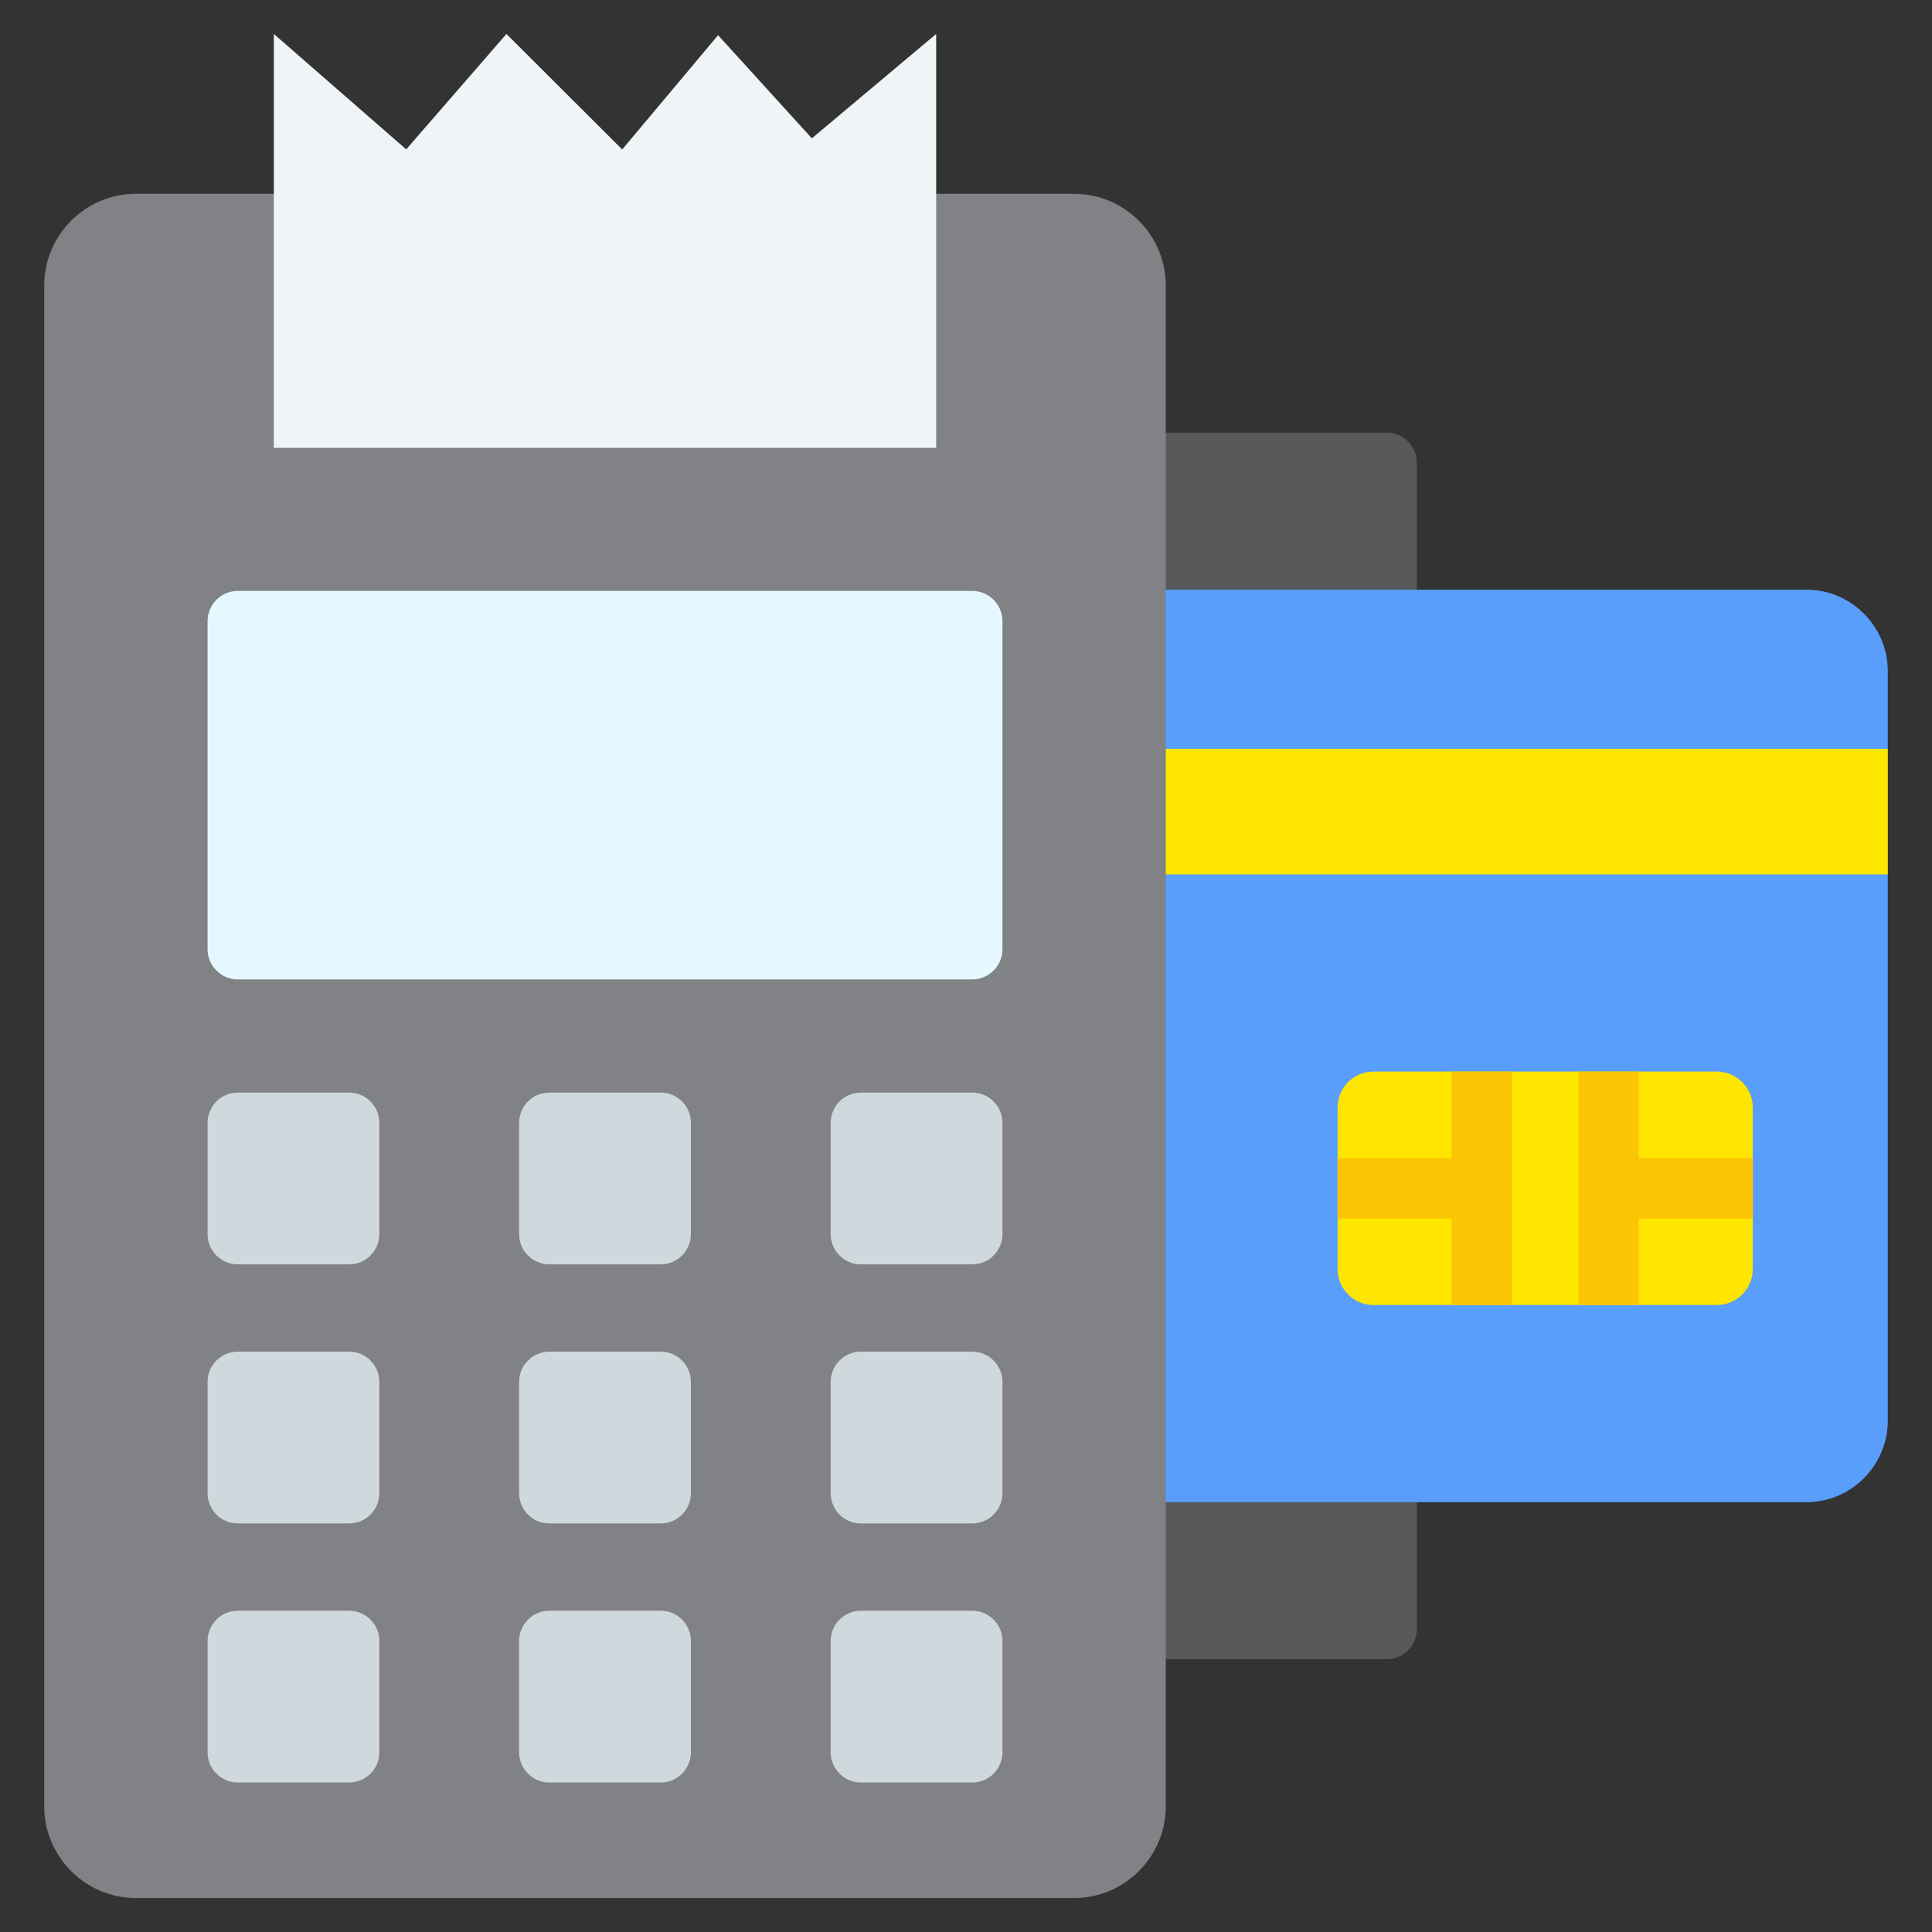
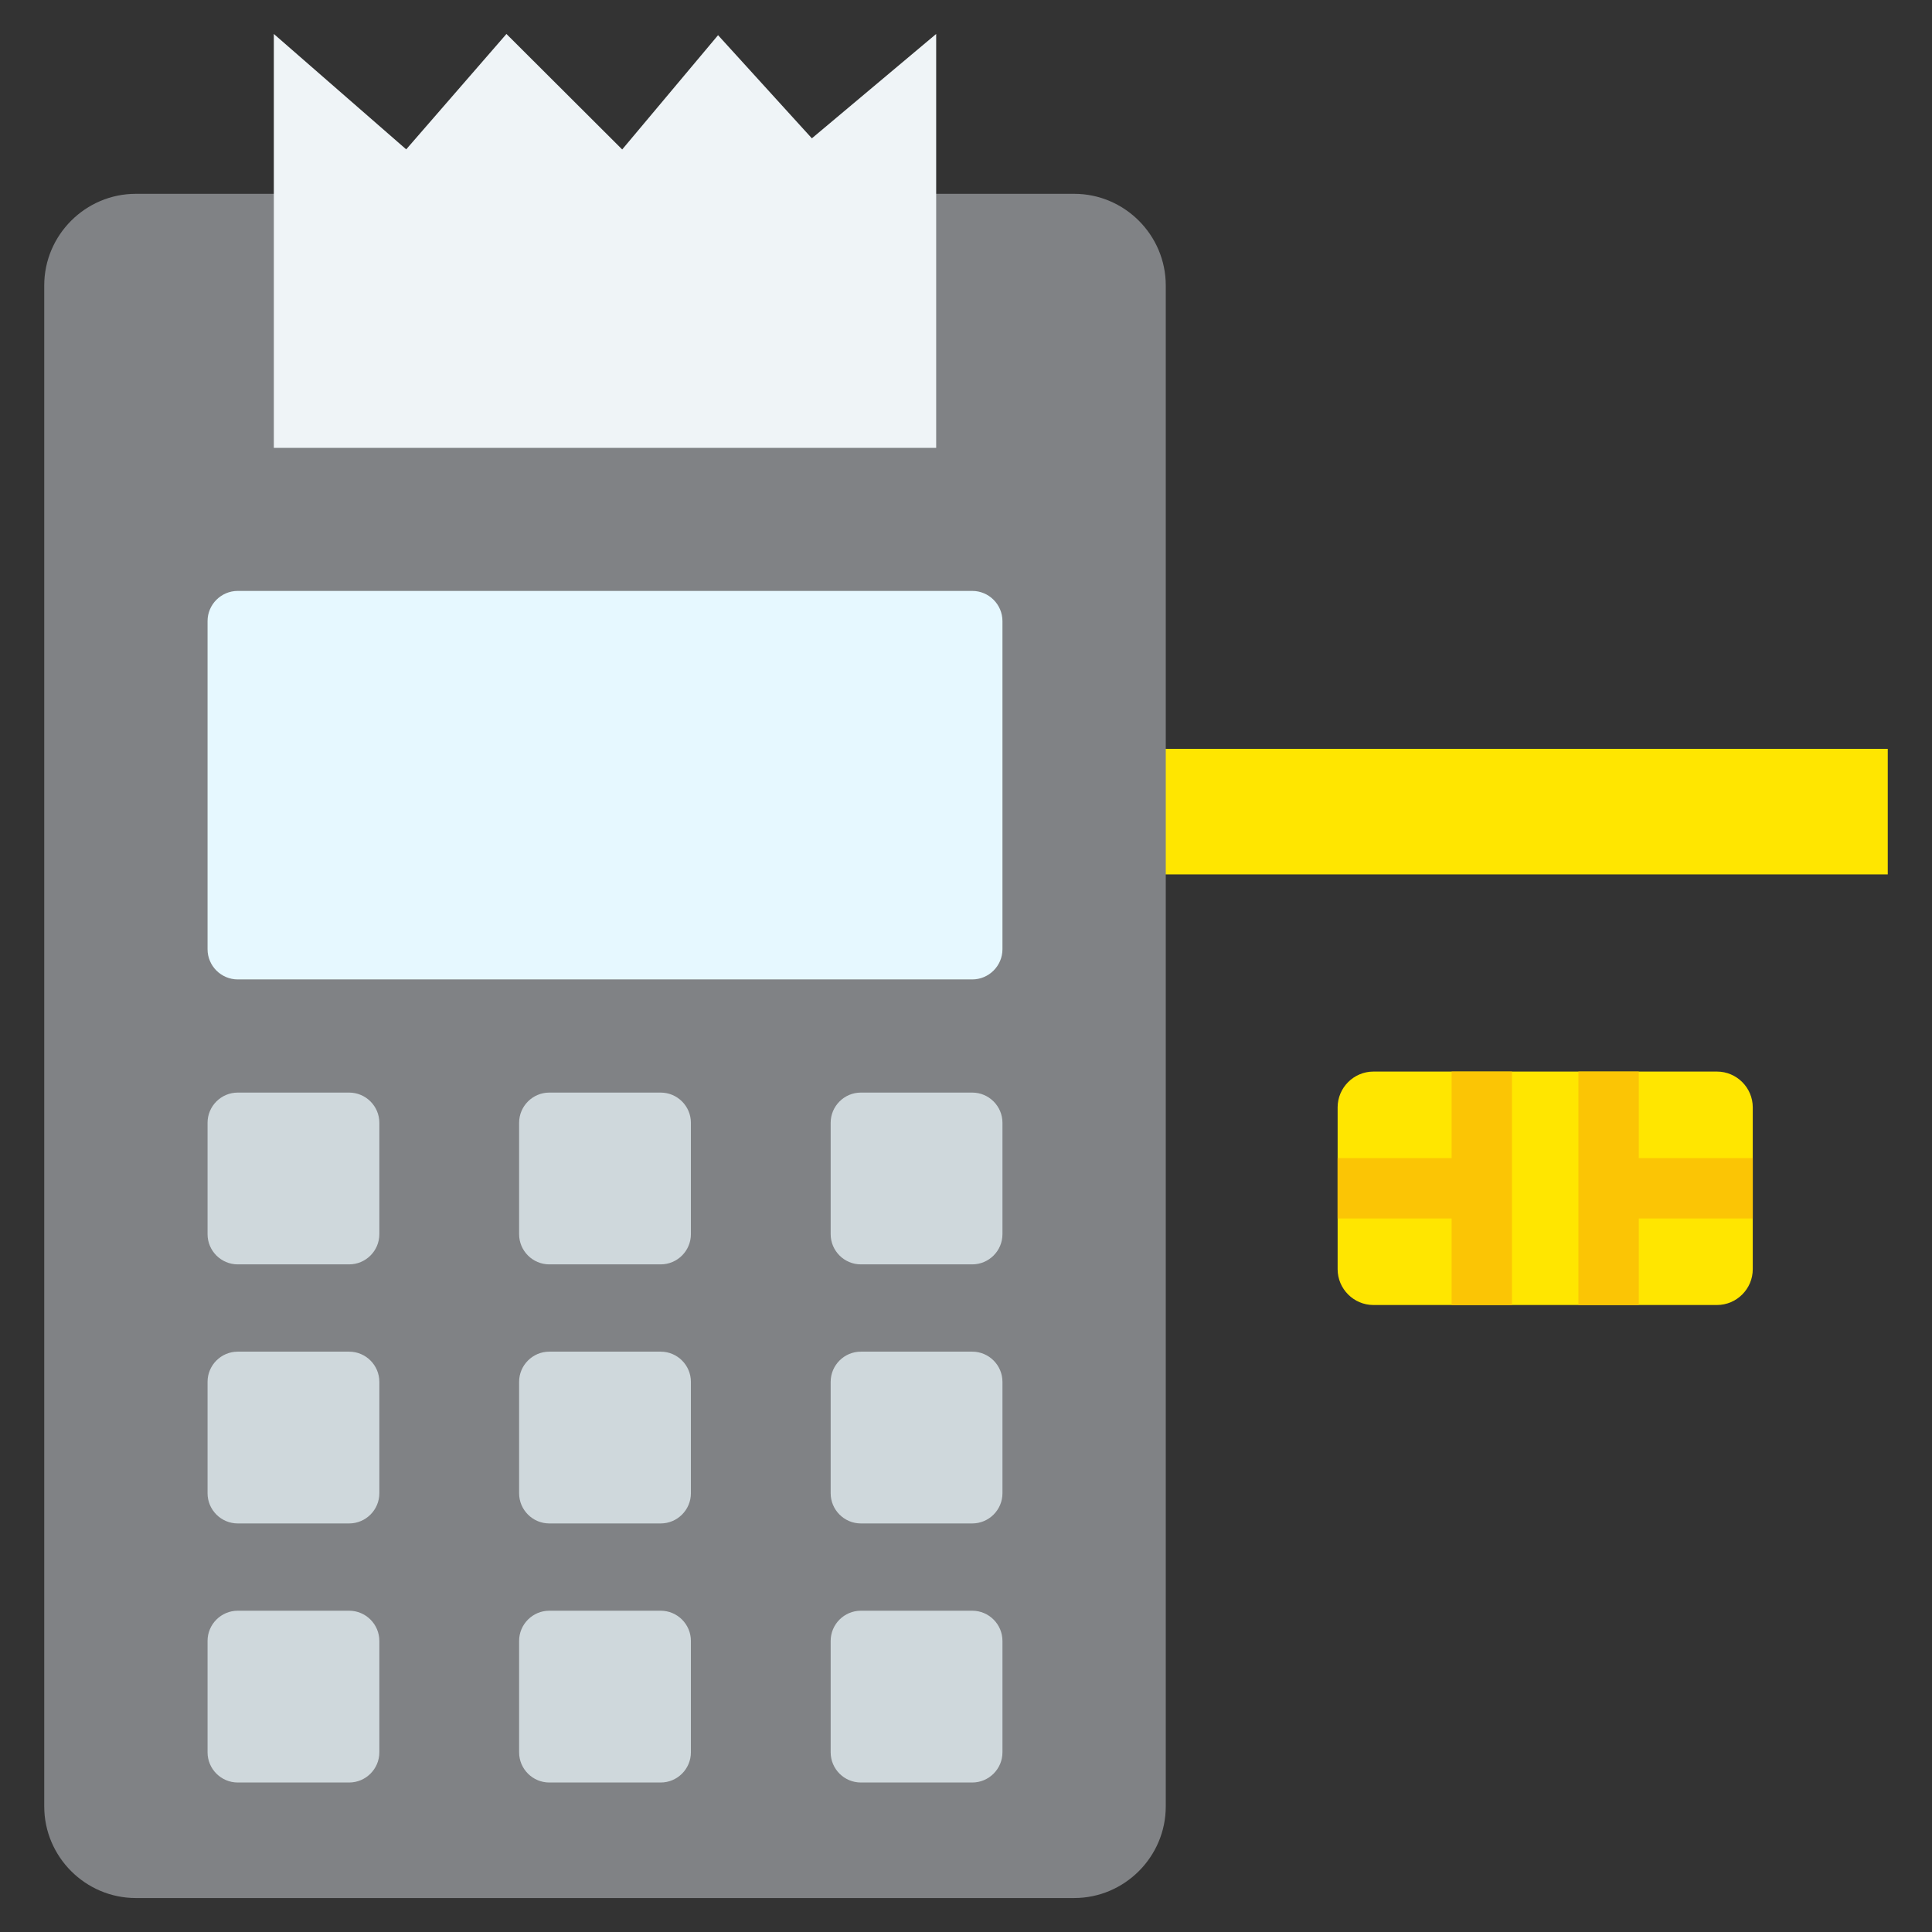
<svg xmlns="http://www.w3.org/2000/svg" version="1.1" width="512" height="512" x="0" y="0" viewBox="0 0 512 512" style="enable-background:new 0 0 512 512" xml:space="preserve">
  <rect x="0" y="0" width="512" height="512" fill="#333333" stroke="none" />
  <g>
    <g fill-rule="evenodd" clip-rule="evenodd">
-       <path fill="#58595B" d="M226.926 114.654h140.559c4.4 0 8 3.6 8 8V431.71c0 4.4-3.6 8-8 8H226.926c-4.4 0-8-3.6-8-8V122.653c-.001-4.4 3.599-7.999 8-7.999z" opacity="1" data-original="#58595b" />
-       <path fill="#599EFA" d="M478.7 398.094c11.867 0 21.575-9.708 21.575-21.575V177.845c0-11.867-9.708-21.575-21.575-21.575H134.434c-11.867 0-21.575 9.708-21.575 21.575v198.673c0 11.867 9.709 21.575 21.575 21.575H478.7z" opacity="1" data-original="#599efa" />
      <path fill="#FFE600" d="M112.859 198.449v33.275h387.416v-33.275H112.859zM455.013 283.978h-91.04c-5.218 0-9.488 4.269-9.488 9.488v42.887c0 5.218 4.269 9.487 9.488 9.487h91.04c5.218 0 9.487-4.269 9.487-9.487v-42.887c.001-5.219-4.268-9.488-9.487-9.488z" opacity="1" data-original="#ffe600" />
      <path fill="#FBC505" d="M384.692 345.84v-22.931h-30.207v-16h30.207v-22.931h16v61.862zm49.602-38.931h30.207v16h-30.207v22.931h-16v-61.862h16z" opacity="1" data-original="#fbc505" />
      <path fill="#808285" d="M35.998 51.364h248.668c13.351 0 24.274 10.924 24.274 24.274v403.087c0 13.351-10.924 24.274-24.274 24.274H35.998c-13.351 0-24.274-10.923-24.274-24.274V75.639c0-13.351 10.924-24.275 24.274-24.275z" opacity="1" data-original="#808285" />
      <path fill="#E6F8FF" d="M63.004 156.6h194.657c4.4 0 8 3.6 8 8v86.956c0 4.4-3.6 8-8 8H63.004c-4.4 0-8-3.6-8-8V164.6c0-4.401 3.6-8 8-8z" opacity="1" data-original="#e6f8ff" />
      <path fill="#CFD8DC" d="M63.007 426.858h29.52c4.408 0 8.003 3.595 8.003 8.003v29.52c0 4.408-3.595 8.003-8.003 8.003h-29.52c-4.408 0-8.003-3.595-8.003-8.003v-29.52c0-4.408 3.595-8.003 8.003-8.003zm165.131-137.311h29.52c4.408 0 8.003 3.595 8.003 8.003v29.52c0 4.408-3.595 8.003-8.003 8.003h-29.52c-4.408 0-8.003-3.595-8.003-8.003v-29.52c0-4.408 3.595-8.003 8.003-8.003zm-82.566 0h29.52c4.408 0 8.003 3.595 8.003 8.003v29.52c0 4.408-3.595 8.003-8.003 8.003h-29.52c-4.408 0-8.003-3.595-8.003-8.003v-29.52c.001-4.408 3.596-8.003 8.003-8.003zm-82.565 0h29.52c4.408 0 8.003 3.595 8.003 8.003v29.52c0 4.408-3.595 8.003-8.003 8.003h-29.52c-4.408 0-8.003-3.595-8.003-8.003v-29.52c0-4.408 3.595-8.003 8.003-8.003zm0 68.655h29.52c4.408 0 8.003 3.595 8.003 8.003v29.52c0 4.408-3.595 8.003-8.003 8.003h-29.52c-4.408 0-8.003-3.595-8.003-8.003v-29.52c0-4.408 3.595-8.003 8.003-8.003zm82.565 0h29.52c4.408 0 8.003 3.595 8.003 8.003v29.52c0 4.408-3.595 8.003-8.003 8.003h-29.52c-4.408 0-8.003-3.595-8.003-8.003v-29.52c.001-4.408 3.596-8.003 8.003-8.003zm82.566 0h29.52c4.408 0 8.003 3.595 8.003 8.003v29.52c0 4.408-3.595 8.003-8.003 8.003h-29.52c-4.408 0-8.003-3.595-8.003-8.003v-29.52c0-4.408 3.595-8.003 8.003-8.003zm0 68.656h29.52c4.408 0 8.003 3.595 8.003 8.003v29.52c0 4.408-3.595 8.003-8.003 8.003h-29.52c-4.408 0-8.003-3.595-8.003-8.003v-29.52c0-4.408 3.595-8.003 8.003-8.003zm-82.566 0h29.52c4.408 0 8.003 3.595 8.003 8.003v29.52c0 4.408-3.595 8.003-8.003 8.003h-29.52c-4.408 0-8.003-3.595-8.003-8.003v-29.52c.001-4.408 3.596-8.003 8.003-8.003z" opacity="1" data-original="#cfd8dc" />
      <path fill="#EFF4F7" d="m72.57 9 35.078 30.582L134.212 9l30.676 30.609 25.406-30.284 24.858 27.334L248.095 9v109.683H72.57z" opacity="1" data-original="#eff4f7" />
    </g>
  </g>
</svg>